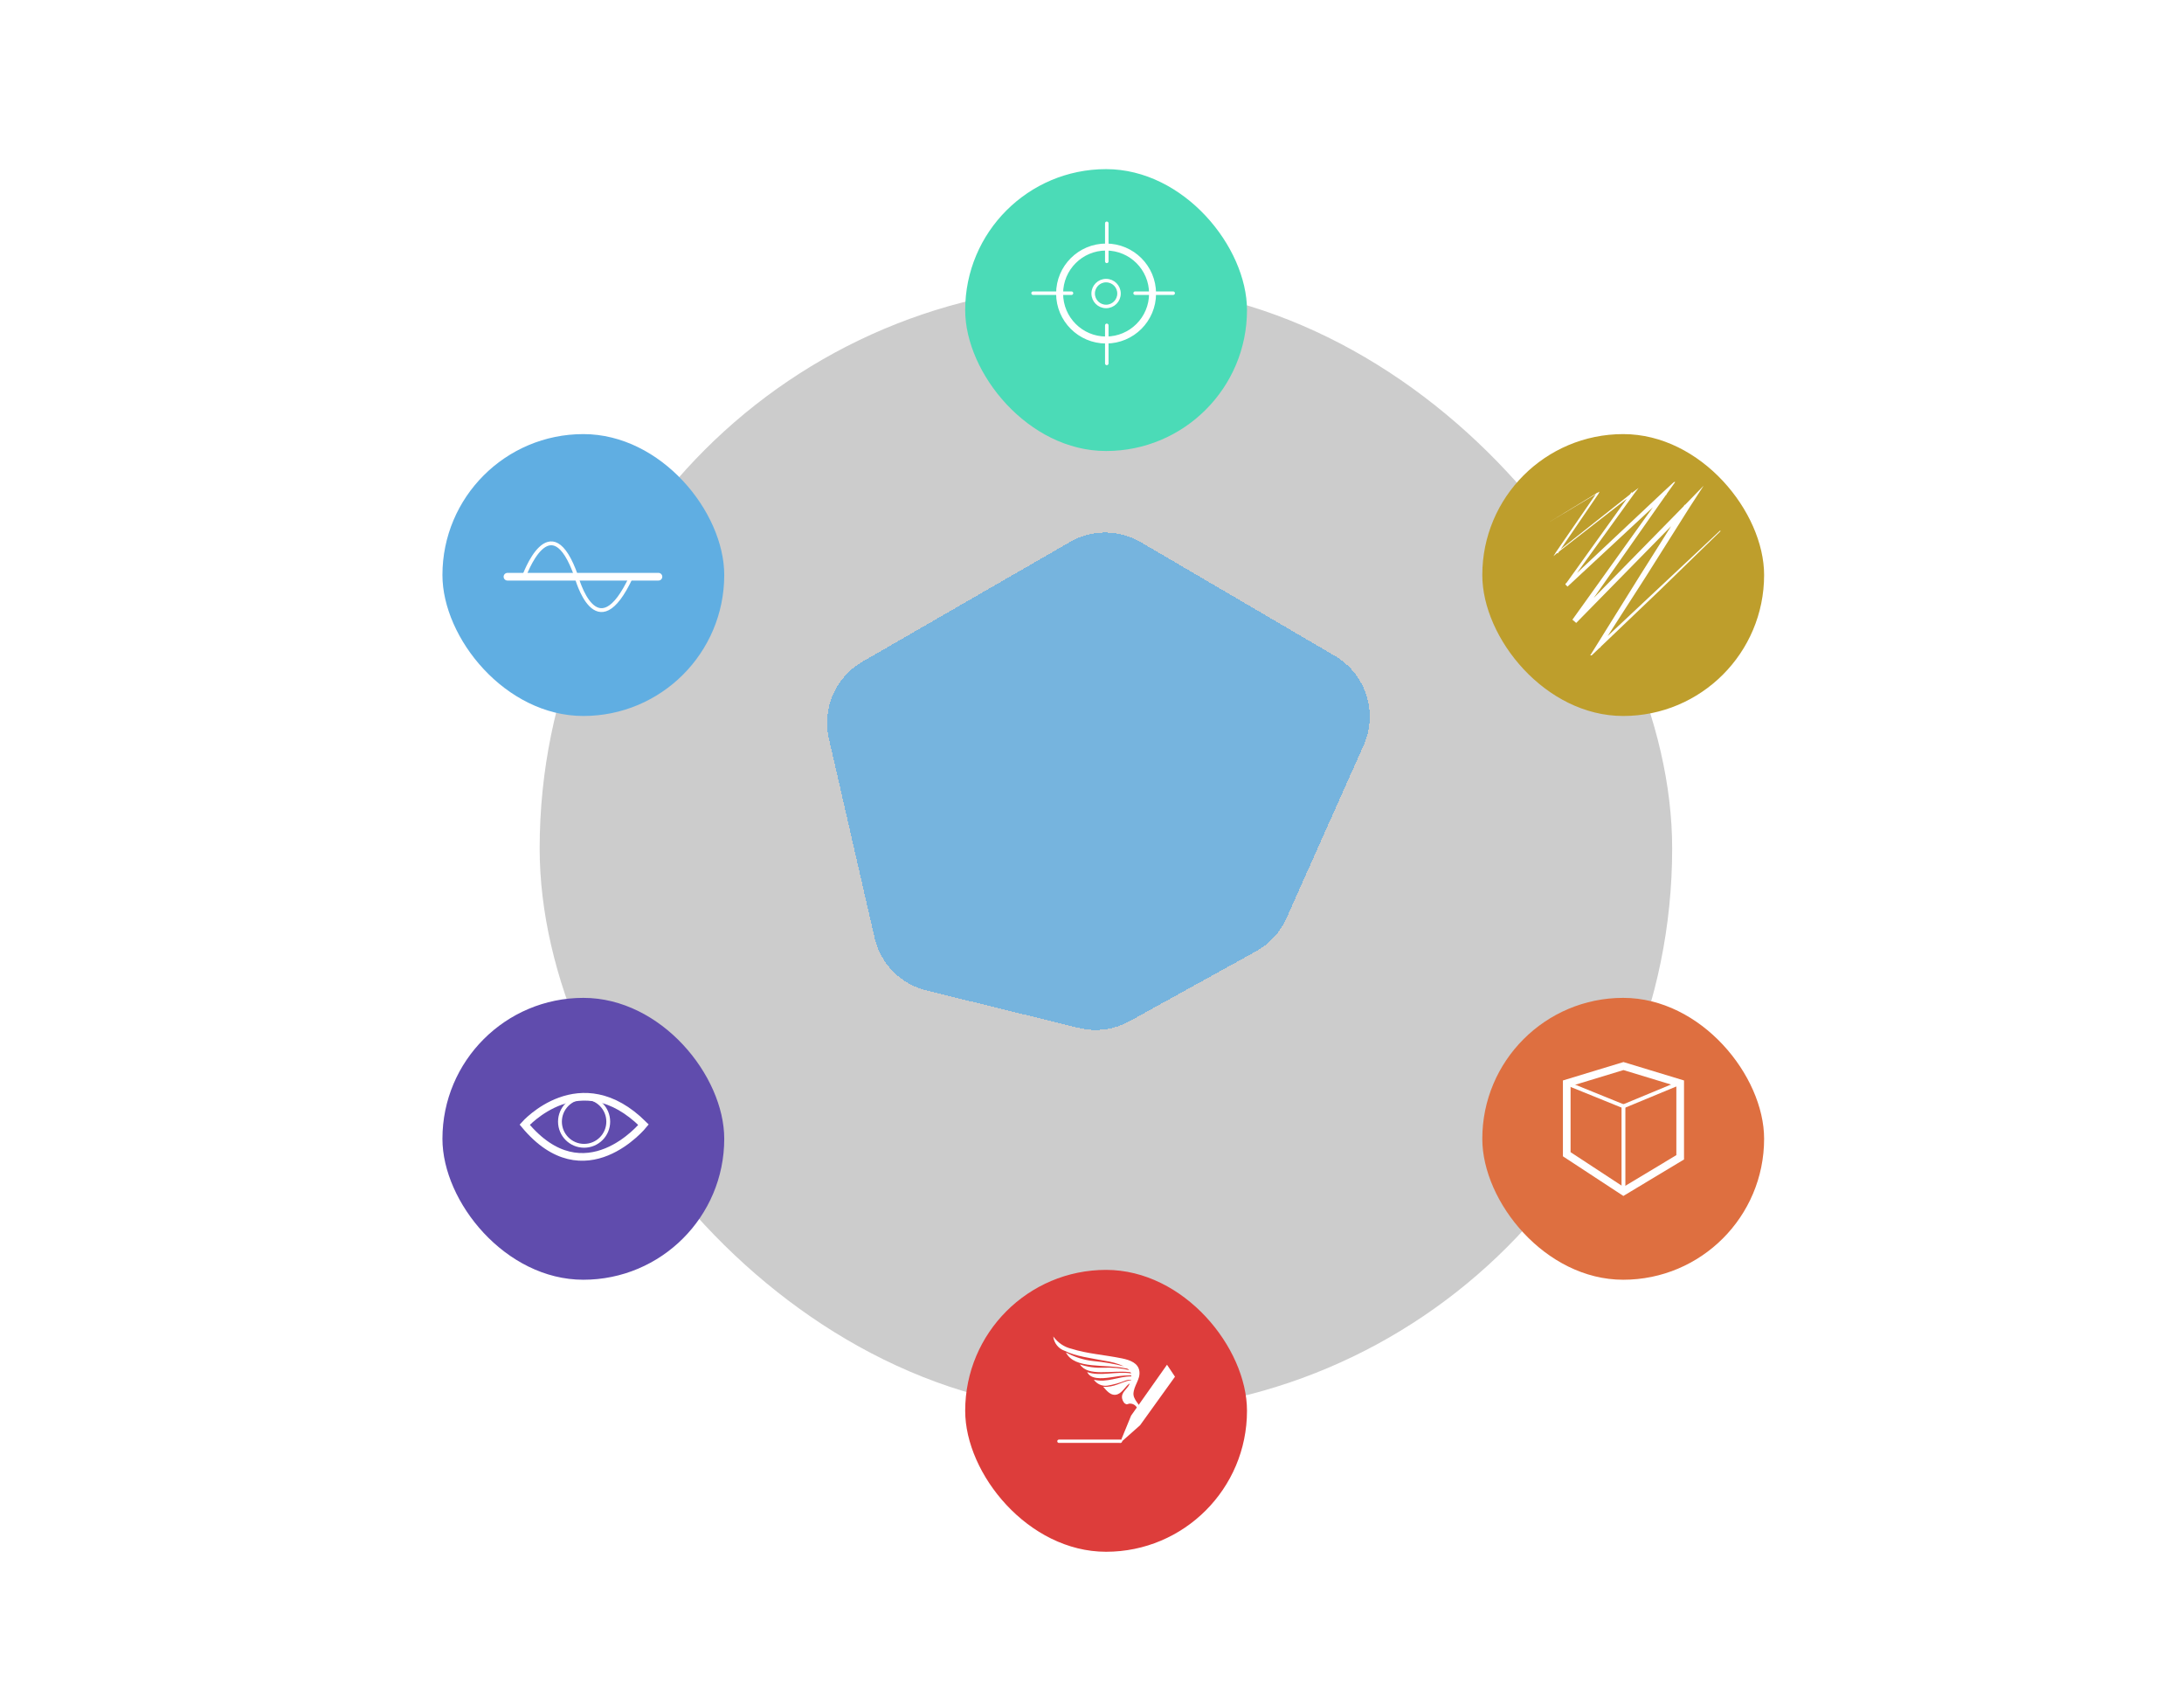
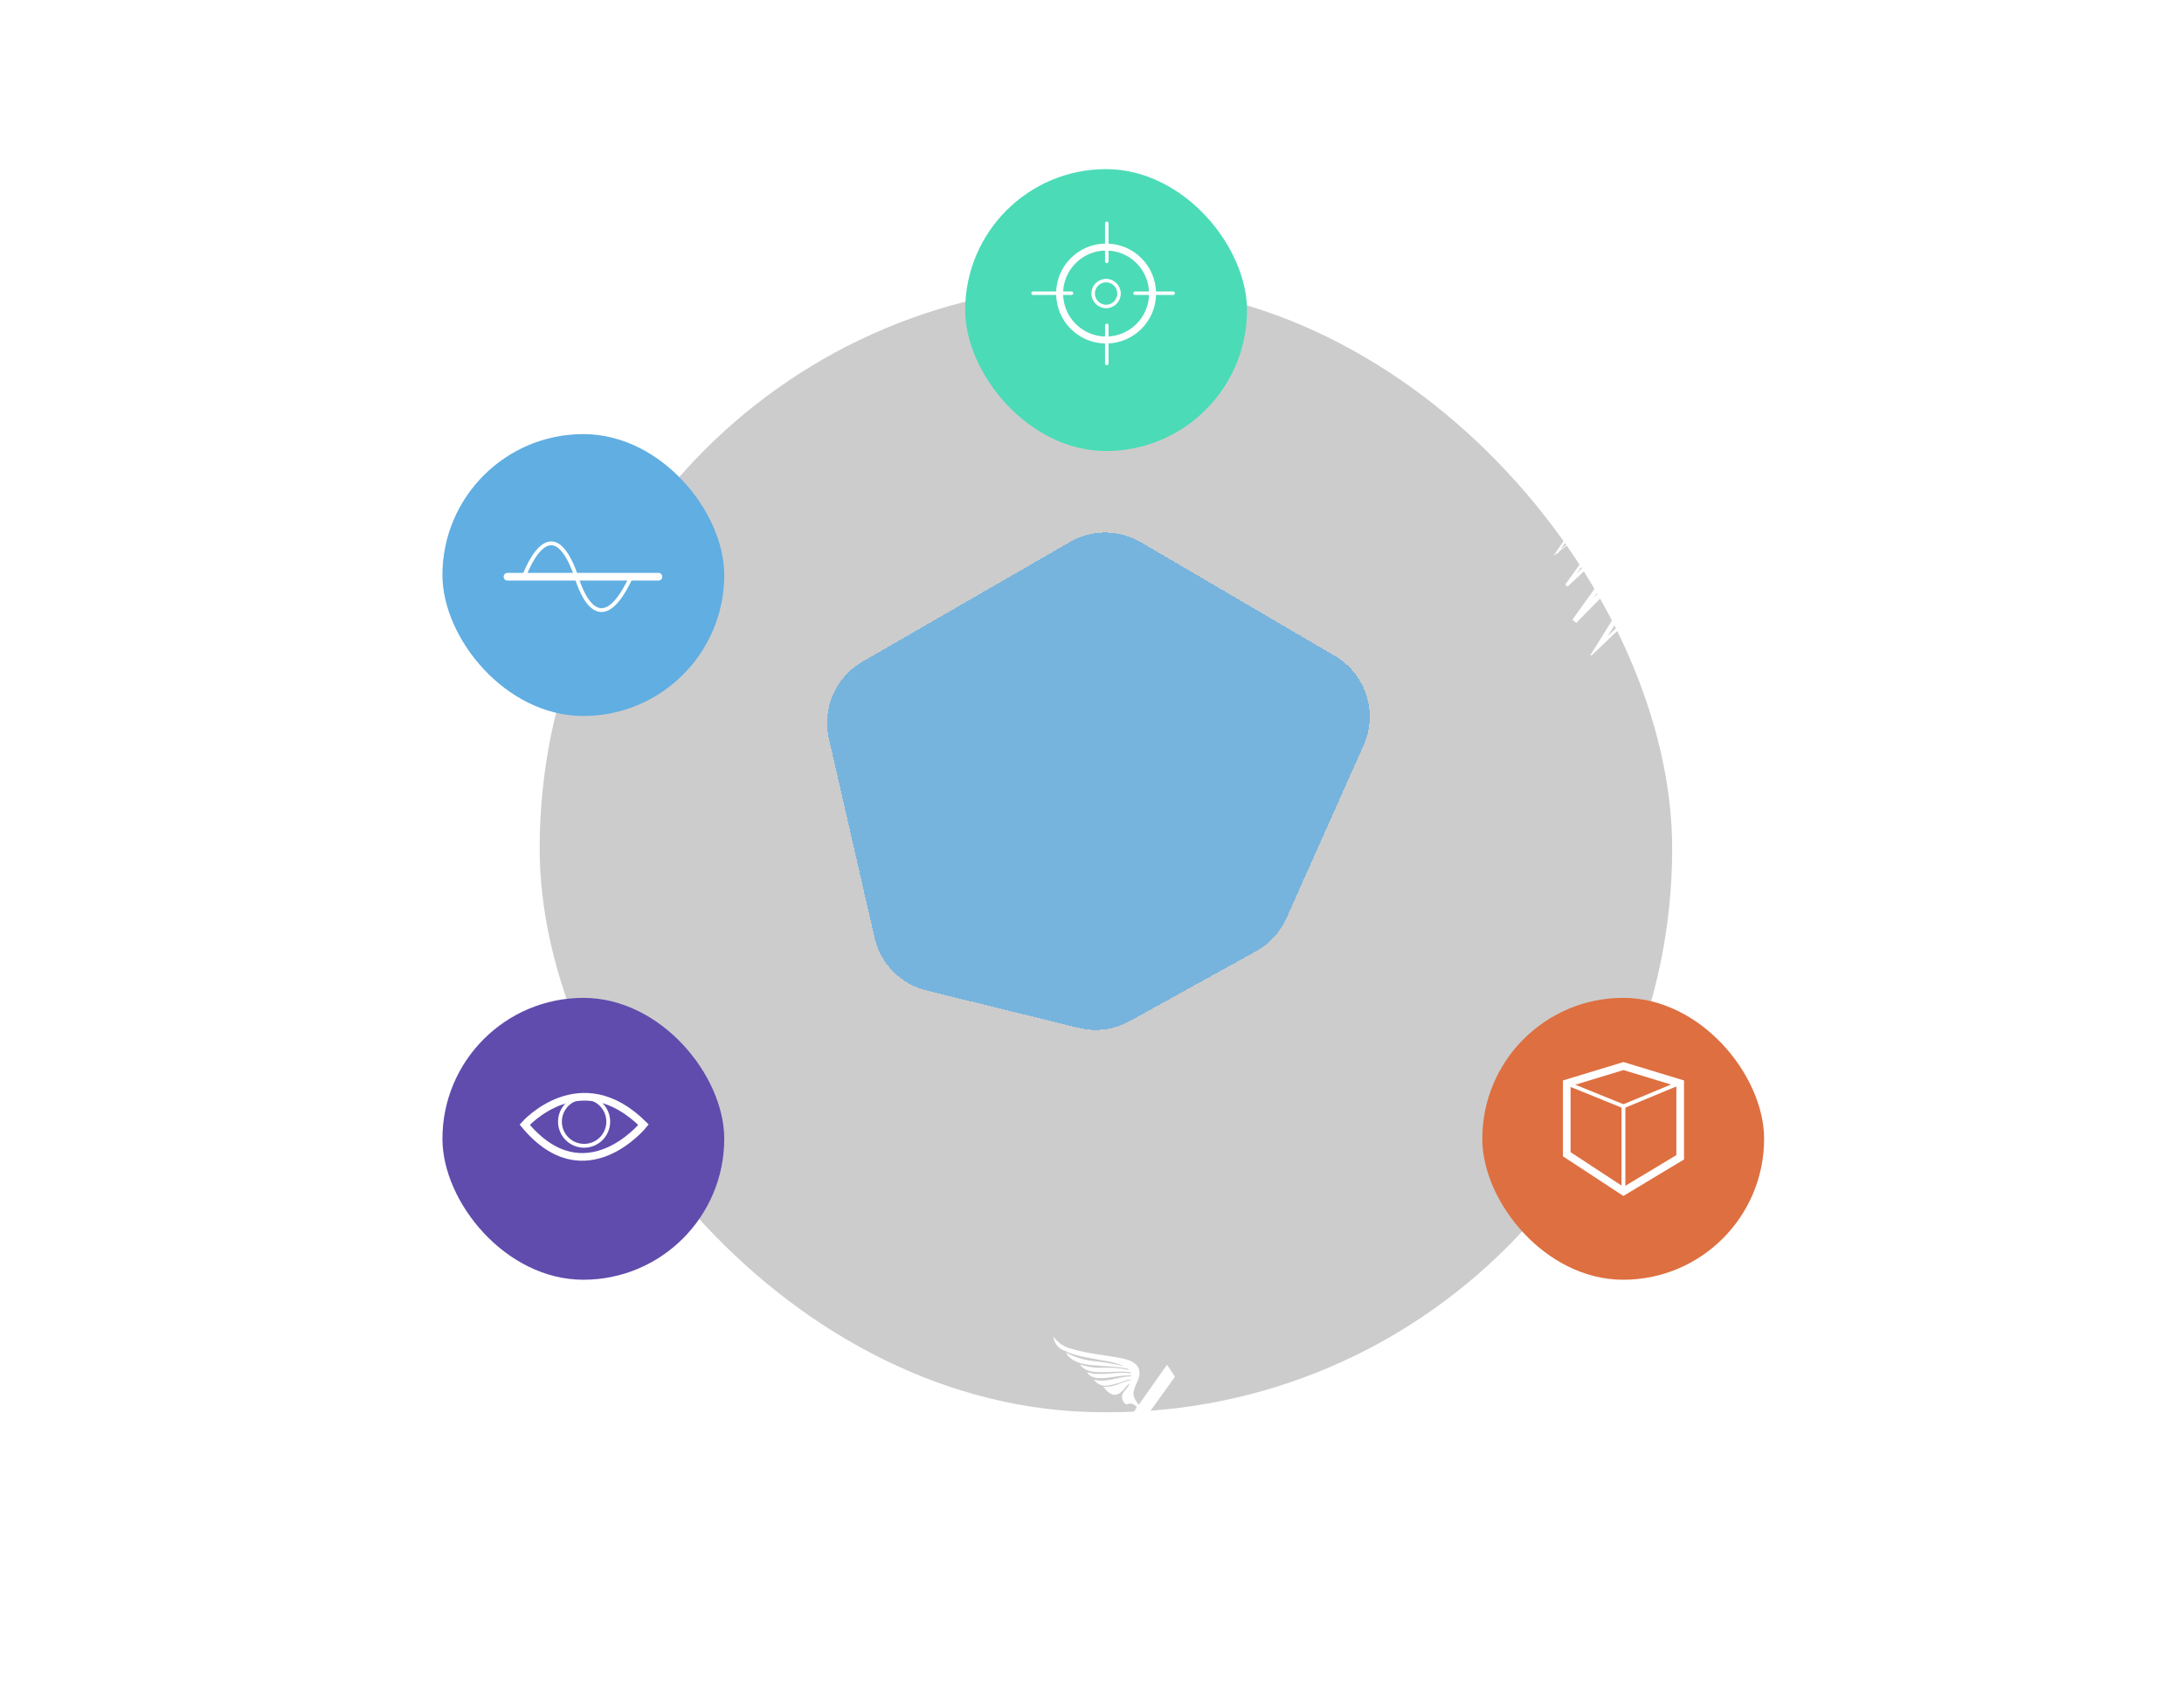
<svg xmlns="http://www.w3.org/2000/svg" width="1550" height="1199" viewBox="0 0 1550 1199" fill="none">
-   <line x1="785.5" y1="310" x2="785.5" y2="891" stroke="white" stroke-opacity="0.5" />
  <line x1="493.254" y1="425.57" x2="1075.25" y2="769.57" stroke="white" stroke-opacity="0.5" />
  <line x1="1085.25" y1="425.433" x2="482.249" y2="772.433" stroke="white" stroke-opacity="0.5" />
  <path d="M759.75 537.921C775.065 529.079 793.935 529.079 809.25 537.921L823.722 546.277C839.037 555.119 848.471 571.46 848.471 589.145V605.855C848.471 623.54 839.037 639.881 823.721 648.723L809.25 657.079C793.935 665.921 775.065 665.921 759.75 657.079L745.278 648.723C729.963 639.881 720.528 623.54 720.528 605.855V589.145C720.528 571.46 729.963 555.119 745.278 546.277L759.75 537.921Z" stroke="white" stroke-opacity="0.5" />
  <path d="M759.75 486.133C775.065 477.291 793.935 477.291 809.25 486.133L868.571 520.383C883.887 529.225 893.321 545.566 893.321 563.251V631.749C893.321 649.434 883.887 665.775 868.571 674.617L809.25 708.867C793.935 717.709 775.065 717.709 759.75 708.866L700.429 674.617C685.113 665.775 675.679 649.434 675.679 631.749V563.251C675.679 545.566 685.113 529.225 700.429 520.383L759.75 486.133Z" stroke="white" stroke-opacity="0.5" />
-   <path d="M759.75 439.894C775.065 431.052 793.935 431.052 809.25 439.894L908.616 497.263C923.931 506.105 933.366 522.447 933.366 540.131V654.869C933.366 672.553 923.931 688.895 908.616 697.737L809.25 755.106C793.935 763.948 775.065 763.948 759.75 755.106L660.384 697.737C645.069 688.895 635.634 672.553 635.634 654.869V540.131C635.634 522.447 645.069 506.105 660.384 497.263L759.75 439.894Z" stroke="white" stroke-opacity="0.5" />
  <path d="M759.75 390.88C775.065 382.038 793.935 382.038 809.25 390.88L951.063 472.756C966.378 481.598 975.813 497.94 975.813 515.624V679.376C975.813 697.06 966.378 713.402 951.063 722.244L809.25 804.12C793.935 812.962 775.065 812.962 759.75 804.12L617.937 722.244C602.622 713.402 593.187 697.06 593.187 679.376V515.624C593.187 497.94 602.622 481.598 617.937 472.756L759.75 390.88Z" stroke="white" stroke-opacity="0.5" />
  <path d="M759.75 341.867C775.065 333.024 793.935 333.024 809.25 341.867L993.51 448.249C1008.83 457.092 1018.26 473.433 1018.26 491.118V703.882C1018.26 721.567 1008.83 737.908 993.51 746.751L809.25 853.133C793.935 861.976 775.065 861.976 759.75 853.133L575.49 746.751C560.175 737.908 550.74 721.567 550.74 703.882V491.118C550.74 473.433 560.175 457.092 575.49 448.249L759.75 341.867Z" stroke="white" stroke-opacity="0.5" />
  <g filter="url(#filter0_i_419_298)">
    <rect x="383" y="198" width="803.747" height="800" rx="400" fill="black" fill-opacity="0.2" />
  </g>
  <g filter="url(#filter1_d_419_298)">
    <path d="M612.021 465.517L759.411 380.518C774.975 371.542 794.159 371.607 809.662 380.689L947.361 461.349C969.355 474.232 978.137 501.598 967.747 524.873L912.998 647.523C908.57 657.443 901.032 665.65 891.524 670.904L801.712 720.536C790.701 726.621 777.801 728.331 765.585 725.326L657.483 698.734C639.146 694.223 624.914 679.767 620.692 661.361L588.265 520.01C583.353 498.6 592.991 476.491 612.021 465.517Z" fill="#60AEE2" fill-opacity="0.8" shape-rendering="crispEdges" />
  </g>
  <g filter="url(#filter2_d_419_298)">
    <rect x="314" y="298" width="200" height="200" rx="100" fill="#60AEE2" />
  </g>
  <g filter="url(#filter3_d_419_298)">
    <rect x="685" y="110" width="200" height="200" rx="100" fill="#4BDBB7" />
  </g>
  <g filter="url(#filter4_d_419_298)">
-     <rect x="685" y="891" width="200" height="200" rx="100" fill="#DD3D3B" />
-   </g>
+     </g>
  <g filter="url(#filter5_d_419_298)">
-     <rect x="1052" y="298" width="200" height="200" rx="100" fill="#BE9E2C" />
-   </g>
+     </g>
  <g filter="url(#filter6_d_419_298)">
    <rect x="314" y="698" width="200" height="200" rx="100" fill="#604CAD" />
  </g>
  <g filter="url(#filter7_d_419_298)">
    <rect x="1052" y="698" width="200" height="200" rx="100" fill="#DE6F40" />
  </g>
  <g filter="url(#filter8_d_419_298)">
    <path d="M371.84 399.192C371.84 399.192 390.608 345.88 409.104 399.192C409.104 399.192 423.248 452.504 448 399.192" stroke="white" stroke-width="2.72" stroke-miterlimit="10" stroke-linecap="round" />
    <path d="M360.144 399.192H467.312" stroke="white" stroke-width="5.44" stroke-miterlimit="10" stroke-linecap="round" />
  </g>
  <path d="M785 241.248C803.216 241.248 817.984 226.481 817.984 208.264C817.984 190.047 803.216 175.28 785 175.28C766.783 175.28 752.016 190.047 752.016 208.264C752.016 226.481 766.783 241.248 785 241.248Z" stroke="white" stroke-width="4.96" stroke-miterlimit="10" />
  <path d="M785 217.44C790.068 217.44 794.176 213.332 794.176 208.264C794.176 203.196 790.068 199.088 785 199.088C779.932 199.088 775.824 203.196 775.824 208.264C775.824 213.332 779.932 217.44 785 217.44Z" stroke="white" stroke-width="2.48" stroke-miterlimit="10" />
  <path d="M805.584 208.016H832.616" stroke="white" stroke-width="2.48" stroke-miterlimit="10" stroke-linecap="round" />
  <path d="M733.168 208.016H760.448" stroke="white" stroke-width="2.48" stroke-miterlimit="10" stroke-linecap="round" />
  <path d="M785.496 230.832V257.864" stroke="white" stroke-width="2.48" stroke-miterlimit="10" stroke-linecap="round" />
  <path d="M785.496 158.416V185.448" stroke="white" stroke-width="2.48" stroke-miterlimit="10" stroke-linecap="round" />
  <path d="M372.384 798C372.384 798 411.824 753.392 456.704 798C456.704 798 415.088 849.408 372.384 798Z" stroke="white" stroke-width="5.44" stroke-miterlimit="10" />
  <path d="M414.544 812.96C424.008 812.96 431.68 805.288 431.68 795.824C431.68 786.36 424.008 778.688 414.544 778.688C405.08 778.688 397.408 786.36 397.408 795.824C397.408 805.288 405.08 812.96 414.544 812.96Z" stroke="white" stroke-width="2.72" stroke-miterlimit="10" />
  <path d="M1111.93 768.624V818.944L1152.18 845.328L1192.44 821.12V768.624L1152.18 756.384L1111.93 768.624Z" stroke="white" stroke-width="5.44" stroke-miterlimit="10" />
  <path d="M1111.93 768.624L1152.18 784.944V844.24" stroke="white" stroke-width="2.72" stroke-miterlimit="10" />
  <path d="M1152.18 784.944L1193.53 767.808" stroke="white" stroke-width="2.72" stroke-miterlimit="10" />
  <path d="M828.232 968.3L802.744 1004.41L794.72 1024L809.116 1011.25L833.896 976.796" fill="white" />
-   <path d="M795.192 1022.58H751.532" stroke="white" stroke-width="2.36" stroke-miterlimit="10" stroke-linecap="round" />
  <path d="M805.104 991.9C806.756 995.912 811.24 998.272 810.06 1005.12C808.172 1001.34 806.992 995.44 801.328 995.912C800.62 996.148 800.148 996.384 799.44 996.384C798.732 996.148 798.024 995.676 797.552 994.968C796.372 993.316 795.9 991.192 796.608 989.304C797.788 986.236 800.62 984.82 801.8 981.516C798.732 983.404 796.844 987.888 793.068 989.304C788.348 990.956 785.044 986.236 782.92 983.876C790.708 984.584 795.664 980.572 801.8 979.392C802.036 979.392 802.98 979.392 802.744 978.92C801.328 978.92 799.676 979.156 798.496 979.628C794.484 981.28 790 982.46 785.752 983.168C782.212 983.64 778.436 981.988 776.312 978.92C785.752 981.28 793.54 976.56 802.98 976.56C802.98 975.616 802.036 975.852 801.564 975.852C797.08 975.852 792.596 976.56 788.112 977.268C781.74 978.212 773.952 978.684 771.592 973.492C780.56 976.796 792.36 972.784 802.744 974.436C802.744 973.492 801.564 973.492 801.092 973.492C788.82 972.076 772.3 977.032 766.4 968.064C771.828 969.952 777.728 970.66 783.392 970.424C789.292 970.188 795.428 970.66 801.328 972.076C800.856 971.368 799.912 970.896 798.968 970.896C784.572 967.592 762.624 971.84 756.488 959.568C762.624 962.872 769.232 964.996 776.076 965.704C783.392 966.412 790.708 967.592 797.788 969.48C793.304 967.356 788.584 966.176 783.864 965.468C774.188 963.58 763.568 962.4 755.544 958.388C751.296 956.972 747.992 952.96 747.52 948.24C750.824 952.724 755.308 955.792 760.5 956.972C771.592 960.512 783.628 961.22 796.372 963.816C802.036 964.996 807.936 967.12 808.644 973.02C809.352 978.92 804.632 982.932 804.396 989.068C804.396 989.776 804.632 990.956 805.104 991.9Z" fill="white" />
  <g clip-path="url(#clip0_419_298)">
    <path d="M1098.25 371.176L1133.65 349.627L1135.19 348.857L1134.42 350.397L1105.56 392.725L1104.79 391.956L1158.28 349.627L1162.89 346.164L1159.43 350.781L1112.48 415.814L1110.95 414.275L1180.98 348.473L1190.6 339.622L1182.9 350.397L1118.64 441.981L1115.95 439.672L1196.37 357.708L1209.07 344.625L1199.07 360.017L1183.29 385.029L1167.51 410.042L1135.57 459.682L1133.65 458.143L1177.13 417.353L1220.62 376.564H1221V376.948L1178.29 418.508L1135.19 459.682L1127.11 467.378L1132.88 458.143L1164.05 408.118L1179.83 383.105L1195.6 358.093L1198.68 360.402L1118.64 441.981L1115.95 439.672L1180.98 348.857L1182.9 350.781L1112.48 416.199L1110.95 414.66L1157.89 349.242L1159.05 350.397L1105.17 392.341L1102.48 394.65L1104.4 391.571L1133.26 349.627L1133.65 350.012L1098.25 371.176Z" fill="white" />
  </g>
  <path d="M687.547 57.617H678.43V53.938H687.547C689.312 53.938 690.742 53.656 691.836 53.094C692.93 52.531 693.727 51.75 694.227 50.75C694.742 49.75 695 48.609 695 47.328C695 46.156 694.742 45.055 694.227 44.023C693.727 42.992 692.93 42.164 691.836 41.539C690.742 40.898 689.312 40.578 687.547 40.578H679.484V71H674.961V36.875H687.547C690.125 36.875 692.305 37.32 694.086 38.211C695.867 39.102 697.219 40.336 698.141 41.914C699.062 43.477 699.523 45.266 699.523 47.281C699.523 49.469 699.062 51.336 698.141 52.883C697.219 54.43 695.867 55.609 694.086 56.422C692.305 57.219 690.125 57.617 687.547 57.617ZM705.242 36.875H716.539C719.102 36.875 721.266 37.266 723.031 38.047C724.812 38.828 726.164 39.984 727.086 41.516C728.023 43.031 728.492 44.898 728.492 47.117C728.492 48.68 728.172 50.109 727.531 51.406C726.906 52.688 726 53.781 724.812 54.688C723.641 55.578 722.234 56.242 720.594 56.68L719.328 57.172H708.711L708.664 53.492H716.68C718.305 53.492 719.656 53.211 720.734 52.648C721.812 52.07 722.625 51.297 723.172 50.328C723.719 49.359 723.992 48.289 723.992 47.117C723.992 45.805 723.734 44.656 723.219 43.672C722.703 42.688 721.891 41.93 720.781 41.398C719.688 40.852 718.273 40.578 716.539 40.578H709.766V71H705.242V36.875ZM725.188 71L716.891 55.531L721.602 55.508L730.016 70.719V71H725.188ZM756.5 67.32V71H738.43V67.32H756.5ZM739.344 36.875V71H734.82V36.875H739.344ZM754.109 51.547V55.227H738.43V51.547H754.109ZM756.266 36.875V40.578H738.43V36.875H756.266ZM782.703 60.148H787.203C786.969 62.305 786.352 64.234 785.352 65.938C784.352 67.641 782.938 68.992 781.109 69.992C779.281 70.977 777 71.469 774.266 71.469C772.266 71.469 770.445 71.094 768.805 70.344C767.18 69.594 765.781 68.531 764.609 67.156C763.438 65.766 762.531 64.102 761.891 62.164C761.266 60.211 760.953 58.039 760.953 55.648V52.25C760.953 49.859 761.266 47.695 761.891 45.758C762.531 43.805 763.445 42.133 764.633 40.742C765.836 39.352 767.281 38.281 768.969 37.531C770.656 36.781 772.555 36.406 774.664 36.406C777.242 36.406 779.422 36.891 781.203 37.859C782.984 38.828 784.367 40.172 785.352 41.891C786.352 43.594 786.969 45.57 787.203 47.82H782.703C782.484 46.227 782.078 44.859 781.484 43.719C780.891 42.562 780.047 41.672 778.953 41.047C777.859 40.422 776.43 40.109 774.664 40.109C773.148 40.109 771.812 40.398 770.656 40.977C769.516 41.555 768.555 42.375 767.773 43.438C767.008 44.5 766.43 45.773 766.039 47.258C765.648 48.742 765.453 50.391 765.453 52.203V55.648C765.453 57.32 765.625 58.891 765.969 60.359C766.328 61.828 766.867 63.117 767.586 64.227C768.305 65.336 769.219 66.211 770.328 66.852C771.438 67.477 772.75 67.789 774.266 67.789C776.188 67.789 777.719 67.484 778.859 66.875C780 66.266 780.859 65.391 781.438 64.25C782.031 63.109 782.453 61.742 782.703 60.148ZM798.219 36.875V71H793.695V36.875H798.219ZM824.633 62.375C824.633 61.578 824.508 60.875 824.258 60.266C824.023 59.641 823.602 59.078 822.992 58.578C822.398 58.078 821.57 57.602 820.508 57.148C819.461 56.695 818.133 56.234 816.523 55.766C814.836 55.266 813.312 54.711 811.953 54.102C810.594 53.477 809.43 52.766 808.461 51.969C807.492 51.172 806.75 50.258 806.234 49.227C805.719 48.195 805.461 47.016 805.461 45.688C805.461 44.359 805.734 43.133 806.281 42.008C806.828 40.883 807.609 39.906 808.625 39.078C809.656 38.234 810.883 37.578 812.305 37.109C813.727 36.641 815.312 36.406 817.062 36.406C819.625 36.406 821.797 36.898 823.578 37.883C825.375 38.852 826.742 40.125 827.68 41.703C828.617 43.266 829.086 44.938 829.086 46.719H824.586C824.586 45.438 824.312 44.305 823.766 43.32C823.219 42.32 822.391 41.539 821.281 40.977C820.172 40.398 818.766 40.109 817.062 40.109C815.453 40.109 814.125 40.352 813.078 40.836C812.031 41.32 811.25 41.977 810.734 42.805C810.234 43.633 809.984 44.578 809.984 45.641C809.984 46.359 810.133 47.016 810.43 47.609C810.742 48.188 811.219 48.727 811.859 49.227C812.516 49.727 813.344 50.188 814.344 50.609C815.359 51.031 816.57 51.438 817.977 51.828C819.914 52.375 821.586 52.984 822.992 53.656C824.398 54.328 825.555 55.086 826.461 55.93C827.383 56.758 828.062 57.703 828.5 58.766C828.953 59.812 829.18 61 829.18 62.328C829.18 63.719 828.898 64.977 828.336 66.102C827.773 67.227 826.969 68.188 825.922 68.984C824.875 69.781 823.617 70.398 822.148 70.836C820.695 71.258 819.07 71.469 817.273 71.469C815.695 71.469 814.141 71.25 812.609 70.812C811.094 70.375 809.711 69.719 808.461 68.844C807.227 67.969 806.234 66.891 805.484 65.609C804.75 64.312 804.383 62.812 804.383 61.109H808.883C808.883 62.281 809.109 63.289 809.562 64.133C810.016 64.961 810.633 65.648 811.414 66.195C812.211 66.742 813.109 67.148 814.109 67.414C815.125 67.664 816.18 67.789 817.273 67.789C818.852 67.789 820.188 67.57 821.281 67.133C822.375 66.695 823.203 66.07 823.766 65.258C824.344 64.445 824.633 63.484 824.633 62.375ZM839.797 36.875V71H835.273V36.875H839.797ZM874.297 52.859V55.016C874.297 57.578 873.977 59.875 873.336 61.906C872.695 63.938 871.773 65.664 870.57 67.086C869.367 68.508 867.922 69.594 866.234 70.344C864.562 71.094 862.688 71.469 860.609 71.469C858.594 71.469 856.742 71.094 855.055 70.344C853.383 69.594 851.93 68.508 850.695 67.086C849.477 65.664 848.531 63.938 847.859 61.906C847.188 59.875 846.852 57.578 846.852 55.016V52.859C846.852 50.297 847.18 48.008 847.836 45.992C848.508 43.961 849.453 42.234 850.672 40.812C851.891 39.375 853.336 38.281 855.008 37.531C856.695 36.781 858.547 36.406 860.562 36.406C862.641 36.406 864.516 36.781 866.188 37.531C867.875 38.281 869.32 39.375 870.523 40.812C871.742 42.234 872.672 43.961 873.312 45.992C873.969 48.008 874.297 50.297 874.297 52.859ZM869.82 55.016V52.812C869.82 50.781 869.609 48.984 869.188 47.422C868.781 45.859 868.18 44.547 867.383 43.484C866.586 42.422 865.609 41.617 864.453 41.07C863.312 40.523 862.016 40.25 860.562 40.25C859.156 40.25 857.883 40.523 856.742 41.07C855.617 41.617 854.648 42.422 853.836 43.484C853.039 44.547 852.422 45.859 851.984 47.422C851.547 48.984 851.328 50.781 851.328 52.812V55.016C851.328 57.062 851.547 58.875 851.984 60.453C852.422 62.016 853.047 63.336 853.859 64.414C854.688 65.477 855.664 66.281 856.789 66.828C857.93 67.375 859.203 67.648 860.609 67.648C862.078 67.648 863.383 67.375 864.523 66.828C865.664 66.281 866.625 65.477 867.406 64.414C868.203 63.336 868.805 62.016 869.211 60.453C869.617 58.875 869.82 57.062 869.82 55.016ZM907.32 36.875V71H902.773L885.594 44.68V71H881.07V36.875H885.594L902.844 63.266V36.875H907.32Z" fill="white" />
  <path d="M734.227 1148.38C734.227 1147.58 734.102 1146.88 733.852 1146.27C733.617 1145.64 733.195 1145.08 732.586 1144.58C731.992 1144.08 731.164 1143.6 730.102 1143.15C729.055 1142.7 727.727 1142.23 726.117 1141.77C724.43 1141.27 722.906 1140.71 721.547 1140.1C720.188 1139.48 719.023 1138.77 718.055 1137.97C717.086 1137.17 716.344 1136.26 715.828 1135.23C715.312 1134.2 715.055 1133.02 715.055 1131.69C715.055 1130.36 715.328 1129.13 715.875 1128.01C716.422 1126.88 717.203 1125.91 718.219 1125.08C719.25 1124.23 720.477 1123.58 721.898 1123.11C723.32 1122.64 724.906 1122.41 726.656 1122.41C729.219 1122.41 731.391 1122.9 733.172 1123.88C734.969 1124.85 736.336 1126.12 737.273 1127.7C738.211 1129.27 738.68 1130.94 738.68 1132.72H734.18C734.18 1131.44 733.906 1130.3 733.359 1129.32C732.812 1128.32 731.984 1127.54 730.875 1126.98C729.766 1126.4 728.359 1126.11 726.656 1126.11C725.047 1126.11 723.719 1126.35 722.672 1126.84C721.625 1127.32 720.844 1127.98 720.328 1128.8C719.828 1129.63 719.578 1130.58 719.578 1131.64C719.578 1132.36 719.727 1133.02 720.023 1133.61C720.336 1134.19 720.812 1134.73 721.453 1135.23C722.109 1135.73 722.938 1136.19 723.938 1136.61C724.953 1137.03 726.164 1137.44 727.57 1137.83C729.508 1138.38 731.18 1138.98 732.586 1139.66C733.992 1140.33 735.148 1141.09 736.055 1141.93C736.977 1142.76 737.656 1143.7 738.094 1144.77C738.547 1145.81 738.773 1147 738.773 1148.33C738.773 1149.72 738.492 1150.98 737.93 1152.1C737.367 1153.23 736.562 1154.19 735.516 1154.98C734.469 1155.78 733.211 1156.4 731.742 1156.84C730.289 1157.26 728.664 1157.47 726.867 1157.47C725.289 1157.47 723.734 1157.25 722.203 1156.81C720.688 1156.38 719.305 1155.72 718.055 1154.84C716.82 1153.97 715.828 1152.89 715.078 1151.61C714.344 1150.31 713.977 1148.81 713.977 1147.11H718.477C718.477 1148.28 718.703 1149.29 719.156 1150.13C719.609 1150.96 720.227 1151.65 721.008 1152.2C721.805 1152.74 722.703 1153.15 723.703 1153.41C724.719 1153.66 725.773 1153.79 726.867 1153.79C728.445 1153.79 729.781 1153.57 730.875 1153.13C731.969 1152.7 732.797 1152.07 733.359 1151.26C733.938 1150.45 734.227 1149.48 734.227 1148.38ZM757.125 1143.62H748.008V1139.94H757.125C758.891 1139.94 760.32 1139.66 761.414 1139.09C762.508 1138.53 763.305 1137.75 763.805 1136.75C764.32 1135.75 764.578 1134.61 764.578 1133.33C764.578 1132.16 764.32 1131.05 763.805 1130.02C763.305 1128.99 762.508 1128.16 761.414 1127.54C760.32 1126.9 758.891 1126.58 757.125 1126.58H749.062V1157H744.539V1122.88H757.125C759.703 1122.88 761.883 1123.32 763.664 1124.21C765.445 1125.1 766.797 1126.34 767.719 1127.91C768.641 1129.48 769.102 1131.27 769.102 1133.28C769.102 1135.47 768.641 1137.34 767.719 1138.88C766.797 1140.43 765.445 1141.61 763.664 1142.42C761.883 1143.22 759.703 1143.62 757.125 1143.62ZM796.5 1153.32V1157H778.43V1153.32H796.5ZM779.344 1122.88V1157H774.82V1122.88H779.344ZM794.109 1137.55V1141.23H778.43V1137.55H794.109ZM796.266 1122.88V1126.58H778.43V1122.88H796.266ZM823.781 1153.32V1157H805.711V1153.32H823.781ZM806.625 1122.88V1157H802.102V1122.88H806.625ZM821.391 1137.55V1141.23H805.711V1137.55H821.391ZM823.547 1122.88V1126.58H805.711V1122.88H823.547ZM838.617 1157H831.492L831.539 1153.32H838.617C841.055 1153.32 843.086 1152.81 844.711 1151.8C846.336 1150.77 847.555 1149.33 848.367 1147.48C849.195 1145.62 849.609 1143.45 849.609 1140.97V1138.88C849.609 1136.93 849.375 1135.2 848.906 1133.68C848.438 1132.15 847.75 1130.86 846.844 1129.81C845.938 1128.75 844.828 1127.95 843.516 1127.4C842.219 1126.85 840.727 1126.58 839.039 1126.58H831.352V1122.88H839.039C841.273 1122.88 843.312 1123.25 845.156 1124C847 1124.73 848.586 1125.8 849.914 1127.21C851.258 1128.6 852.289 1130.29 853.008 1132.27C853.727 1134.24 854.086 1136.46 854.086 1138.93V1140.97C854.086 1143.44 853.727 1145.66 853.008 1147.65C852.289 1149.62 851.25 1151.3 849.891 1152.69C848.547 1154.08 846.922 1155.15 845.016 1155.9C843.125 1156.63 840.992 1157 838.617 1157ZM833.906 1122.88V1157H829.383V1122.88H833.906Z" fill="white" />
  <path d="M16.547 800.617H7.43V796.938H16.547C18.312 796.938 19.742 796.656 20.836 796.094C21.93 795.531 22.727 794.75 23.227 793.75C23.742 792.75 24 791.609 24 790.328C24 789.156 23.742 788.055 23.227 787.023C22.727 785.992 21.93 785.164 20.836 784.539C19.742 783.898 18.312 783.578 16.547 783.578H8.484V814H3.961V779.875H16.547C19.125 779.875 21.305 780.32 23.086 781.211C24.867 782.102 26.219 783.336 27.141 784.914C28.062 786.477 28.523 788.266 28.523 790.281C28.523 792.469 28.062 794.336 27.141 795.883C26.219 797.43 24.867 798.609 23.086 799.422C21.305 800.219 19.125 800.617 16.547 800.617ZM55.922 810.32V814H37.852V810.32H55.922ZM38.766 779.875V814H34.242V779.875H38.766ZM53.531 794.547V798.227H37.852V794.547H53.531ZM55.688 779.875V783.578H37.852V779.875H55.688ZM61.523 779.875H72.82C75.383 779.875 77.547 780.266 79.312 781.047C81.094 781.828 82.445 782.984 83.367 784.516C84.305 786.031 84.773 787.898 84.773 790.117C84.773 791.68 84.453 793.109 83.812 794.406C83.188 795.688 82.281 796.781 81.094 797.688C79.922 798.578 78.516 799.242 76.875 799.68L75.609 800.172H64.992L64.945 796.492H72.961C74.586 796.492 75.938 796.211 77.016 795.648C78.094 795.07 78.906 794.297 79.453 793.328C80 792.359 80.273 791.289 80.273 790.117C80.273 788.805 80.016 787.656 79.5 786.672C78.984 785.688 78.172 784.93 77.062 784.398C75.969 783.852 74.555 783.578 72.82 783.578H66.047V814H61.523V779.875ZM81.469 814L73.172 798.531L77.883 798.508L86.297 813.719V814H81.469ZM111.703 803.148H116.203C115.969 805.305 115.352 807.234 114.352 808.938C113.352 810.641 111.938 811.992 110.109 812.992C108.281 813.977 106 814.469 103.266 814.469C101.266 814.469 99.445 814.094 97.805 813.344C96.18 812.594 94.781 811.531 93.609 810.156C92.438 808.766 91.531 807.102 90.891 805.164C90.266 803.211 89.953 801.039 89.953 798.648V795.25C89.953 792.859 90.266 790.695 90.891 788.758C91.531 786.805 92.445 785.133 93.633 783.742C94.836 782.352 96.281 781.281 97.969 780.531C99.656 779.781 101.555 779.406 103.664 779.406C106.242 779.406 108.422 779.891 110.203 780.859C111.984 781.828 113.367 783.172 114.352 784.891C115.352 786.594 115.969 788.57 116.203 790.82H111.703C111.484 789.227 111.078 787.859 110.484 786.719C109.891 785.562 109.047 784.672 107.953 784.047C106.859 783.422 105.43 783.109 103.664 783.109C102.148 783.109 100.812 783.398 99.656 783.977C98.516 784.555 97.555 785.375 96.773 786.438C96.008 787.5 95.43 788.773 95.039 790.258C94.648 791.742 94.453 793.391 94.453 795.203V798.648C94.453 800.32 94.625 801.891 94.969 803.359C95.328 804.828 95.867 806.117 96.586 807.227C97.305 808.336 98.219 809.211 99.328 809.852C100.438 810.477 101.75 810.789 103.266 810.789C105.188 810.789 106.719 810.484 107.859 809.875C109 809.266 109.859 808.391 110.438 807.25C111.031 806.109 111.453 804.742 111.703 803.148ZM144.047 810.32V814H125.977V810.32H144.047ZM126.891 779.875V814H122.367V779.875H126.891ZM141.656 794.547V798.227H125.977V794.547H141.656ZM143.812 779.875V783.578H125.977V779.875H143.812ZM162.234 800.617H153.117V796.938H162.234C164 796.938 165.43 796.656 166.523 796.094C167.617 795.531 168.414 794.75 168.914 793.75C169.43 792.75 169.688 791.609 169.688 790.328C169.688 789.156 169.43 788.055 168.914 787.023C168.414 785.992 167.617 785.164 166.523 784.539C165.43 783.898 164 783.578 162.234 783.578H154.172V814H149.648V779.875H162.234C164.812 779.875 166.992 780.32 168.773 781.211C170.555 782.102 171.906 783.336 172.828 784.914C173.75 786.477 174.211 788.266 174.211 790.281C174.211 792.469 173.75 794.336 172.828 795.883C171.906 797.43 170.555 798.609 168.773 799.422C166.992 800.219 164.812 800.617 162.234 800.617ZM192.539 779.875V814H188.086V779.875H192.539ZM203.508 779.875V783.578H177.141V779.875H203.508ZM213.422 779.875V814H208.898V779.875H213.422ZM247.922 795.859V798.016C247.922 800.578 247.602 802.875 246.961 804.906C246.32 806.938 245.398 808.664 244.195 810.086C242.992 811.508 241.547 812.594 239.859 813.344C238.188 814.094 236.312 814.469 234.234 814.469C232.219 814.469 230.367 814.094 228.68 813.344C227.008 812.594 225.555 811.508 224.32 810.086C223.102 808.664 222.156 806.938 221.484 804.906C220.812 802.875 220.477 800.578 220.477 798.016V795.859C220.477 793.297 220.805 791.008 221.461 788.992C222.133 786.961 223.078 785.234 224.297 783.812C225.516 782.375 226.961 781.281 228.633 780.531C230.32 779.781 232.172 779.406 234.188 779.406C236.266 779.406 238.141 779.781 239.812 780.531C241.5 781.281 242.945 782.375 244.148 783.812C245.367 785.234 246.297 786.961 246.938 788.992C247.594 791.008 247.922 793.297 247.922 795.859ZM243.445 798.016V795.812C243.445 793.781 243.234 791.984 242.812 790.422C242.406 788.859 241.805 787.547 241.008 786.484C240.211 785.422 239.234 784.617 238.078 784.07C236.938 783.523 235.641 783.25 234.188 783.25C232.781 783.25 231.508 783.523 230.367 784.07C229.242 784.617 228.273 785.422 227.461 786.484C226.664 787.547 226.047 788.859 225.609 790.422C225.172 791.984 224.953 793.781 224.953 795.812V798.016C224.953 800.062 225.172 801.875 225.609 803.453C226.047 805.016 226.672 806.336 227.484 807.414C228.312 808.477 229.289 809.281 230.414 809.828C231.555 810.375 232.828 810.648 234.234 810.648C235.703 810.648 237.008 810.375 238.148 809.828C239.289 809.281 240.25 808.477 241.031 807.414C241.828 806.336 242.43 805.016 242.836 803.453C243.242 801.875 243.445 800.062 243.445 798.016ZM280.945 779.875V814H276.398L259.219 787.68V814H254.695V779.875H259.219L276.469 806.266V779.875H280.945Z" fill="white" />
  <path d="M105.766 379.875V414H101.242V379.875H105.766ZM120.062 395.227V398.93H104.781V395.227H120.062ZM122.383 379.875V383.578H104.781V379.875H122.383ZM132.625 379.875V414H128.102V379.875H132.625ZM167.102 379.875V414H162.555L145.375 387.68V414H140.852V379.875H145.375L162.625 406.266V379.875H167.102ZM196.797 410.32V414H178.727V410.32H196.797ZM179.641 379.875V414H175.117V379.875H179.641ZM194.406 394.547V398.227H178.727V394.547H194.406ZM196.562 379.875V383.578H178.727V379.875H196.562ZM220.586 405.375C220.586 404.578 220.461 403.875 220.211 403.266C219.977 402.641 219.555 402.078 218.945 401.578C218.352 401.078 217.523 400.602 216.461 400.148C215.414 399.695 214.086 399.234 212.477 398.766C210.789 398.266 209.266 397.711 207.906 397.102C206.547 396.477 205.383 395.766 204.414 394.969C203.445 394.172 202.703 393.258 202.188 392.227C201.672 391.195 201.414 390.016 201.414 388.688C201.414 387.359 201.688 386.133 202.234 385.008C202.781 383.883 203.562 382.906 204.578 382.078C205.609 381.234 206.836 380.578 208.258 380.109C209.68 379.641 211.266 379.406 213.016 379.406C215.578 379.406 217.75 379.898 219.531 380.883C221.328 381.852 222.695 383.125 223.633 384.703C224.57 386.266 225.039 387.938 225.039 389.719H220.539C220.539 388.438 220.266 387.305 219.719 386.32C219.172 385.32 218.344 384.539 217.234 383.977C216.125 383.398 214.719 383.109 213.016 383.109C211.406 383.109 210.078 383.352 209.031 383.836C207.984 384.32 207.203 384.977 206.688 385.805C206.188 386.633 205.938 387.578 205.938 388.641C205.938 389.359 206.086 390.016 206.383 390.609C206.695 391.188 207.172 391.727 207.812 392.227C208.469 392.727 209.297 393.188 210.297 393.609C211.312 394.031 212.523 394.438 213.93 394.828C215.867 395.375 217.539 395.984 218.945 396.656C220.352 397.328 221.508 398.086 222.414 398.93C223.336 399.758 224.016 400.703 224.453 401.766C224.906 402.812 225.133 404 225.133 405.328C225.133 406.719 224.852 407.977 224.289 409.102C223.727 410.227 222.922 411.188 221.875 411.984C220.828 412.781 219.57 413.398 218.102 413.836C216.648 414.258 215.023 414.469 213.227 414.469C211.648 414.469 210.094 414.25 208.562 413.812C207.047 413.375 205.664 412.719 204.414 411.844C203.18 410.969 202.188 409.891 201.438 408.609C200.703 407.312 200.336 405.812 200.336 404.109H204.836C204.836 405.281 205.062 406.289 205.516 407.133C205.969 407.961 206.586 408.648 207.367 409.195C208.164 409.742 209.062 410.148 210.062 410.414C211.078 410.664 212.133 410.789 213.227 410.789C214.805 410.789 216.141 410.57 217.234 410.133C218.328 409.695 219.156 409.07 219.719 408.258C220.297 407.445 220.586 406.484 220.586 405.375ZM249.086 405.375C249.086 404.578 248.961 403.875 248.711 403.266C248.477 402.641 248.055 402.078 247.445 401.578C246.852 401.078 246.023 400.602 244.961 400.148C243.914 399.695 242.586 399.234 240.977 398.766C239.289 398.266 237.766 397.711 236.406 397.102C235.047 396.477 233.883 395.766 232.914 394.969C231.945 394.172 231.203 393.258 230.688 392.227C230.172 391.195 229.914 390.016 229.914 388.688C229.914 387.359 230.188 386.133 230.734 385.008C231.281 383.883 232.062 382.906 233.078 382.078C234.109 381.234 235.336 380.578 236.758 380.109C238.18 379.641 239.766 379.406 241.516 379.406C244.078 379.406 246.25 379.898 248.031 380.883C249.828 381.852 251.195 383.125 252.133 384.703C253.07 386.266 253.539 387.938 253.539 389.719H249.039C249.039 388.438 248.766 387.305 248.219 386.32C247.672 385.32 246.844 384.539 245.734 383.977C244.625 383.398 243.219 383.109 241.516 383.109C239.906 383.109 238.578 383.352 237.531 383.836C236.484 384.32 235.703 384.977 235.188 385.805C234.688 386.633 234.438 387.578 234.438 388.641C234.438 389.359 234.586 390.016 234.883 390.609C235.195 391.188 235.672 391.727 236.312 392.227C236.969 392.727 237.797 393.188 238.797 393.609C239.812 394.031 241.023 394.438 242.43 394.828C244.367 395.375 246.039 395.984 247.445 396.656C248.852 397.328 250.008 398.086 250.914 398.93C251.836 399.758 252.516 400.703 252.953 401.766C253.406 402.812 253.633 404 253.633 405.328C253.633 406.719 253.352 407.977 252.789 409.102C252.227 410.227 251.422 411.188 250.375 411.984C249.328 412.781 248.07 413.398 246.602 413.836C245.148 414.258 243.523 414.469 241.727 414.469C240.148 414.469 238.594 414.25 237.062 413.812C235.547 413.375 234.164 412.719 232.914 411.844C231.68 410.969 230.688 409.891 229.938 408.609C229.203 407.312 228.836 405.812 228.836 404.109H233.336C233.336 405.281 233.562 406.289 234.016 407.133C234.469 407.961 235.086 408.648 235.867 409.195C236.664 409.742 237.562 410.148 238.562 410.414C239.578 410.664 240.633 410.789 241.727 410.789C243.305 410.789 244.641 410.57 245.734 410.133C246.828 409.695 247.656 409.07 248.219 408.258C248.797 407.445 249.086 406.484 249.086 405.375ZM281.078 410.32V414H263.008V410.32H281.078ZM263.922 379.875V414H259.398V379.875H263.922ZM278.688 394.547V398.227H263.008V394.547H278.688ZM280.844 379.875V383.578H263.008V379.875H280.844Z" fill="white" />
  <path d="M1307.15 787.375C1307.15 786.578 1307.02 785.875 1306.77 785.266C1306.54 784.641 1306.12 784.078 1305.51 783.578C1304.91 783.078 1304.09 782.602 1303.02 782.148C1301.98 781.695 1300.65 781.234 1299.04 780.766C1297.35 780.266 1295.83 779.711 1294.47 779.102C1293.11 778.477 1291.95 777.766 1290.98 776.969C1290.01 776.172 1289.27 775.258 1288.75 774.227C1288.23 773.195 1287.98 772.016 1287.98 770.688C1287.98 769.359 1288.25 768.133 1288.8 767.008C1289.34 765.883 1290.12 764.906 1291.14 764.078C1292.17 763.234 1293.4 762.578 1294.82 762.109C1296.24 761.641 1297.83 761.406 1299.58 761.406C1302.14 761.406 1304.31 761.898 1306.09 762.883C1307.89 763.852 1309.26 765.125 1310.2 766.703C1311.13 768.266 1311.6 769.938 1311.6 771.719H1307.1C1307.1 770.438 1306.83 769.305 1306.28 768.32C1305.73 767.32 1304.91 766.539 1303.8 765.977C1302.69 765.398 1301.28 765.109 1299.58 765.109C1297.97 765.109 1296.64 765.352 1295.59 765.836C1294.55 766.32 1293.77 766.977 1293.25 767.805C1292.75 768.633 1292.5 769.578 1292.5 770.641C1292.5 771.359 1292.65 772.016 1292.95 772.609C1293.26 773.188 1293.73 773.727 1294.38 774.227C1295.03 774.727 1295.86 775.188 1296.86 775.609C1297.88 776.031 1299.09 776.438 1300.49 776.828C1302.43 777.375 1304.1 777.984 1305.51 778.656C1306.91 779.328 1308.07 780.086 1308.98 780.93C1309.9 781.758 1310.58 782.703 1311.02 783.766C1311.47 784.812 1311.7 786 1311.7 787.328C1311.7 788.719 1311.41 789.977 1310.85 791.102C1310.29 792.227 1309.48 793.188 1308.44 793.984C1307.39 794.781 1306.13 795.398 1304.66 795.836C1303.21 796.258 1301.59 796.469 1299.79 796.469C1298.21 796.469 1296.66 796.25 1295.12 795.812C1293.61 795.375 1292.23 794.719 1290.98 793.844C1289.74 792.969 1288.75 791.891 1288 790.609C1287.27 789.312 1286.9 787.812 1286.9 786.109H1291.4C1291.4 787.281 1291.62 788.289 1292.08 789.133C1292.53 789.961 1293.15 790.648 1293.93 791.195C1294.73 791.742 1295.62 792.148 1296.62 792.414C1297.64 792.664 1298.7 792.789 1299.79 792.789C1301.37 792.789 1302.7 792.57 1303.8 792.133C1304.89 791.695 1305.72 791.07 1306.28 790.258C1306.86 789.445 1307.15 788.484 1307.15 787.375ZM1330.05 782.617H1320.93V778.938H1330.05C1331.81 778.938 1333.24 778.656 1334.34 778.094C1335.43 777.531 1336.23 776.75 1336.73 775.75C1337.24 774.75 1337.5 773.609 1337.5 772.328C1337.5 771.156 1337.24 770.055 1336.73 769.023C1336.23 767.992 1335.43 767.164 1334.34 766.539C1333.24 765.898 1331.81 765.578 1330.05 765.578H1321.98V796H1317.46V761.875H1330.05C1332.62 761.875 1334.8 762.32 1336.59 763.211C1338.37 764.102 1339.72 765.336 1340.64 766.914C1341.56 768.477 1342.02 770.266 1342.02 772.281C1342.02 774.469 1341.56 776.336 1340.64 777.883C1339.72 779.43 1338.37 780.609 1336.59 781.422C1334.8 782.219 1332.62 782.617 1330.05 782.617ZM1357.14 764.898L1345.84 796H1341.23L1354.23 761.875H1357.21L1357.14 764.898ZM1366.61 796L1355.29 764.898L1355.22 761.875H1358.2L1371.25 796H1366.61ZM1366.02 783.367V787.07H1346.85V783.367H1366.02ZM1385.38 761.875V796H1380.93V761.875H1385.38ZM1396.35 761.875V765.578H1369.98V761.875H1396.35ZM1406.27 761.875V796H1401.74V761.875H1406.27ZM1427.55 764.898L1416.25 796H1411.63L1424.64 761.875H1427.62L1427.55 764.898ZM1437.02 796L1425.7 764.898L1425.62 761.875H1428.6L1441.66 796H1437.02ZM1436.43 783.367V787.07H1417.26V783.367H1436.43ZM1466.92 792.32V796H1449.86V792.32H1466.92ZM1450.75 761.875V796H1446.23V761.875H1450.75ZM1288.96 817.875H1300.26C1302.82 817.875 1304.98 818.266 1306.75 819.047C1308.53 819.828 1309.88 820.984 1310.8 822.516C1311.74 824.031 1312.21 825.898 1312.21 828.117C1312.21 829.68 1311.89 831.109 1311.25 832.406C1310.62 833.688 1309.72 834.781 1308.53 835.688C1307.36 836.578 1305.95 837.242 1304.31 837.68L1303.05 838.172H1292.43L1292.38 834.492H1300.4C1302.02 834.492 1303.38 834.211 1304.45 833.648C1305.53 833.07 1306.34 832.297 1306.89 831.328C1307.44 830.359 1307.71 829.289 1307.71 828.117C1307.71 826.805 1307.45 825.656 1306.94 824.672C1306.42 823.688 1305.61 822.93 1304.5 822.398C1303.41 821.852 1301.99 821.578 1300.26 821.578H1293.48V852H1288.96V817.875ZM1308.91 852L1300.61 836.531L1305.32 836.508L1313.73 851.719V852H1308.91ZM1340.22 848.32V852H1322.15V848.32H1340.22ZM1323.06 817.875V852H1318.54V817.875H1323.06ZM1337.83 832.547V836.227H1322.15V832.547H1337.83ZM1339.98 817.875V821.578H1322.15V817.875H1339.98ZM1358.45 820.898L1347.16 852H1342.54L1355.55 817.875H1358.52L1358.45 820.898ZM1367.92 852L1356.6 820.898L1356.53 817.875H1359.51L1372.56 852H1367.92ZM1367.34 839.367V843.07H1348.16V839.367H1367.34ZM1395.32 843.375C1395.32 842.578 1395.2 841.875 1394.95 841.266C1394.71 840.641 1394.29 840.078 1393.68 839.578C1393.09 839.078 1392.26 838.602 1391.2 838.148C1390.15 837.695 1388.82 837.234 1387.21 836.766C1385.52 836.266 1384 835.711 1382.64 835.102C1381.28 834.477 1380.12 833.766 1379.15 832.969C1378.18 832.172 1377.44 831.258 1376.92 830.227C1376.41 829.195 1376.15 828.016 1376.15 826.688C1376.15 825.359 1376.42 824.133 1376.97 823.008C1377.52 821.883 1378.3 820.906 1379.31 820.078C1380.34 819.234 1381.57 818.578 1382.99 818.109C1384.41 817.641 1386 817.406 1387.75 817.406C1390.31 817.406 1392.48 817.898 1394.27 818.883C1396.06 819.852 1397.43 821.125 1398.37 822.703C1399.3 824.266 1399.77 825.938 1399.77 827.719H1395.27C1395.27 826.438 1395 825.305 1394.45 824.32C1393.91 823.32 1393.08 822.539 1391.97 821.977C1390.86 821.398 1389.45 821.109 1387.75 821.109C1386.14 821.109 1384.81 821.352 1383.77 821.836C1382.72 822.32 1381.94 822.977 1381.42 823.805C1380.92 824.633 1380.67 825.578 1380.67 826.641C1380.67 827.359 1380.82 828.016 1381.12 828.609C1381.43 829.188 1381.91 829.727 1382.55 830.227C1383.2 830.727 1384.03 831.188 1385.03 831.609C1386.05 832.031 1387.26 832.438 1388.66 832.828C1390.6 833.375 1392.27 833.984 1393.68 834.656C1395.09 835.328 1396.24 836.086 1397.15 836.93C1398.07 837.758 1398.75 838.703 1399.19 839.766C1399.64 840.812 1399.87 842 1399.87 843.328C1399.87 844.719 1399.59 845.977 1399.02 847.102C1398.46 848.227 1397.66 849.188 1396.61 849.984C1395.56 850.781 1394.3 851.398 1392.84 851.836C1391.38 852.258 1389.76 852.469 1387.96 852.469C1386.38 852.469 1384.83 852.25 1383.3 851.812C1381.78 851.375 1380.4 850.719 1379.15 849.844C1377.91 848.969 1376.92 847.891 1376.17 846.609C1375.44 845.312 1375.07 843.812 1375.07 842.109H1379.57C1379.57 843.281 1379.8 844.289 1380.25 845.133C1380.7 845.961 1381.32 846.648 1382.1 847.195C1382.9 847.742 1383.8 848.148 1384.8 848.414C1385.81 848.664 1386.87 848.789 1387.96 848.789C1389.54 848.789 1390.88 848.57 1391.97 848.133C1393.06 847.695 1393.89 847.07 1394.45 846.258C1395.03 845.445 1395.32 844.484 1395.32 843.375ZM1431.91 833.859V836.016C1431.91 838.578 1431.59 840.875 1430.95 842.906C1430.3 844.938 1429.38 846.664 1428.18 848.086C1426.98 849.508 1425.53 850.594 1423.84 851.344C1422.17 852.094 1420.3 852.469 1418.22 852.469C1416.2 852.469 1414.35 852.094 1412.66 851.344C1410.99 850.594 1409.54 849.508 1408.3 848.086C1407.09 846.664 1406.14 844.938 1405.47 842.906C1404.8 840.875 1404.46 838.578 1404.46 836.016V833.859C1404.46 831.297 1404.79 829.008 1405.45 826.992C1406.12 824.961 1407.06 823.234 1408.28 821.812C1409.5 820.375 1410.95 819.281 1412.62 818.531C1414.3 817.781 1416.16 817.406 1418.17 817.406C1420.25 817.406 1422.12 817.781 1423.8 818.531C1425.48 819.281 1426.93 820.375 1428.13 821.812C1429.35 823.234 1430.28 824.961 1430.92 826.992C1431.58 829.008 1431.91 831.297 1431.91 833.859ZM1427.43 836.016V833.812C1427.43 831.781 1427.22 829.984 1426.8 828.422C1426.39 826.859 1425.79 825.547 1424.99 824.484C1424.2 823.422 1423.22 822.617 1422.06 822.07C1420.92 821.523 1419.62 821.25 1418.17 821.25C1416.77 821.25 1415.49 821.523 1414.35 822.07C1413.23 822.617 1412.26 823.422 1411.45 824.484C1410.65 825.547 1410.03 826.859 1409.59 828.422C1409.16 829.984 1408.94 831.781 1408.94 833.812V836.016C1408.94 838.062 1409.16 839.875 1409.59 841.453C1410.03 843.016 1410.66 844.336 1411.47 845.414C1412.3 846.477 1413.27 847.281 1414.4 847.828C1415.54 848.375 1416.81 848.648 1418.22 848.648C1419.69 848.648 1420.99 848.375 1422.13 847.828C1423.27 847.281 1424.23 846.477 1425.02 845.414C1425.81 844.336 1426.41 843.016 1426.82 841.453C1427.23 839.875 1427.43 838.062 1427.43 836.016ZM1464.93 817.875V852H1460.38L1443.2 825.68V852H1438.68V817.875H1443.2L1460.45 844.266V817.875H1464.93ZM1477.8 817.875V852H1473.27V817.875H1477.8ZM1512.27 817.875V852H1507.73L1490.55 825.68V852H1486.02V817.875H1490.55L1507.8 844.266V817.875H1512.27ZM1545.51 835.008V847.5C1545.09 848.125 1544.41 848.828 1543.49 849.609C1542.57 850.375 1541.3 851.047 1539.67 851.625C1538.06 852.188 1535.98 852.469 1533.44 852.469C1531.36 852.469 1529.45 852.109 1527.7 851.391C1525.96 850.656 1524.45 849.594 1523.17 848.203C1521.91 846.797 1520.92 845.094 1520.22 843.094C1519.53 841.078 1519.19 838.797 1519.19 836.25V833.602C1519.19 831.055 1519.48 828.781 1520.08 826.781C1520.69 824.781 1521.58 823.086 1522.75 821.695C1523.92 820.289 1525.36 819.227 1527.06 818.508C1528.77 817.773 1530.72 817.406 1532.92 817.406C1535.53 817.406 1537.71 817.859 1539.46 818.766C1541.23 819.656 1542.6 820.891 1543.59 822.469C1544.59 824.047 1545.23 825.844 1545.51 827.859H1540.98C1540.78 826.625 1540.38 825.5 1539.77 824.484C1539.17 823.469 1538.32 822.656 1537.21 822.047C1536.1 821.422 1534.67 821.109 1532.92 821.109C1531.34 821.109 1529.98 821.398 1528.82 821.977C1527.66 822.555 1526.71 823.383 1525.96 824.461C1525.21 825.539 1524.65 826.844 1524.27 828.375C1523.91 829.906 1523.73 831.633 1523.73 833.555V836.25C1523.73 838.219 1523.96 839.977 1524.41 841.523C1524.88 843.07 1525.55 844.391 1526.41 845.484C1527.27 846.562 1528.29 847.383 1529.48 847.945C1530.68 848.508 1532.01 848.789 1533.46 848.789C1535.07 848.789 1536.38 848.656 1537.38 848.391C1538.38 848.109 1539.16 847.781 1539.72 847.406C1540.28 847.016 1540.71 846.648 1541.01 846.305V838.664H1533.11V835.008H1545.51Z" fill="white" />
  <path d="M1307.15 405.375C1307.15 404.578 1307.02 403.875 1306.77 403.266C1306.54 402.641 1306.12 402.078 1305.51 401.578C1304.91 401.078 1304.09 400.602 1303.02 400.148C1301.98 399.695 1300.65 399.234 1299.04 398.766C1297.35 398.266 1295.83 397.711 1294.47 397.102C1293.11 396.477 1291.95 395.766 1290.98 394.969C1290.01 394.172 1289.27 393.258 1288.75 392.227C1288.23 391.195 1287.98 390.016 1287.98 388.688C1287.98 387.359 1288.25 386.133 1288.8 385.008C1289.34 383.883 1290.12 382.906 1291.14 382.078C1292.17 381.234 1293.4 380.578 1294.82 380.109C1296.24 379.641 1297.83 379.406 1299.58 379.406C1302.14 379.406 1304.31 379.898 1306.09 380.883C1307.89 381.852 1309.26 383.125 1310.2 384.703C1311.13 386.266 1311.6 387.938 1311.6 389.719H1307.1C1307.1 388.438 1306.83 387.305 1306.28 386.32C1305.73 385.32 1304.91 384.539 1303.8 383.977C1302.69 383.398 1301.28 383.109 1299.58 383.109C1297.97 383.109 1296.64 383.352 1295.59 383.836C1294.55 384.32 1293.77 384.977 1293.25 385.805C1292.75 386.633 1292.5 387.578 1292.5 388.641C1292.5 389.359 1292.65 390.016 1292.95 390.609C1293.26 391.188 1293.73 391.727 1294.38 392.227C1295.03 392.727 1295.86 393.188 1296.86 393.609C1297.88 394.031 1299.09 394.438 1300.49 394.828C1302.43 395.375 1304.1 395.984 1305.51 396.656C1306.91 397.328 1308.07 398.086 1308.98 398.93C1309.9 399.758 1310.58 400.703 1311.02 401.766C1311.47 402.812 1311.7 404 1311.7 405.328C1311.7 406.719 1311.41 407.977 1310.85 409.102C1310.29 410.227 1309.48 411.188 1308.44 411.984C1307.39 412.781 1306.13 413.398 1304.66 413.836C1303.21 414.258 1301.59 414.469 1299.79 414.469C1298.21 414.469 1296.66 414.25 1295.12 413.812C1293.61 413.375 1292.23 412.719 1290.98 411.844C1289.74 410.969 1288.75 409.891 1288 408.609C1287.27 407.312 1286.9 405.812 1286.9 404.109H1291.4C1291.4 405.281 1291.62 406.289 1292.08 407.133C1292.53 407.961 1293.15 408.648 1293.93 409.195C1294.73 409.742 1295.62 410.148 1296.62 410.414C1297.64 410.664 1298.7 410.789 1299.79 410.789C1301.37 410.789 1302.7 410.57 1303.8 410.133C1304.89 409.695 1305.72 409.07 1306.28 408.258C1306.86 407.445 1307.15 406.484 1307.15 405.375ZM1339.75 394.547V398.227H1321.28V394.547H1339.75ZM1321.98 379.875V414H1317.46V379.875H1321.98ZM1343.69 379.875V414H1339.19V379.875H1343.69ZM1364.78 382.898L1353.48 414H1348.87L1361.88 379.875H1364.85L1364.78 382.898ZM1374.25 414L1362.93 382.898L1362.86 379.875H1365.84L1378.89 414H1374.25ZM1373.66 401.367V405.07H1354.49V401.367H1373.66ZM1392.7 414H1385.57L1385.62 410.32H1392.7C1395.13 410.32 1397.16 409.812 1398.79 408.797C1400.41 407.766 1401.63 406.328 1402.45 404.484C1403.27 402.625 1403.69 400.453 1403.69 397.969V395.883C1403.69 393.93 1403.45 392.195 1402.98 390.68C1402.52 389.148 1401.83 387.859 1400.92 386.812C1400.02 385.75 1398.91 384.945 1397.59 384.398C1396.3 383.852 1394.8 383.578 1393.12 383.578H1385.43V379.875H1393.12C1395.35 379.875 1397.39 380.25 1399.23 381C1401.08 381.734 1402.66 382.805 1403.99 384.211C1405.34 385.602 1406.37 387.289 1407.09 389.273C1407.8 391.242 1408.16 393.461 1408.16 395.93V397.969C1408.16 400.438 1407.8 402.664 1407.09 404.648C1406.37 406.617 1405.33 408.297 1403.97 409.688C1402.62 411.078 1401 412.148 1399.09 412.898C1397.2 413.633 1395.07 414 1392.7 414ZM1387.98 379.875V414H1383.46V379.875H1387.98ZM1419.81 379.875V414H1415.29V379.875H1419.81ZM1454.29 379.875V414H1449.74L1432.56 387.68V414H1428.04V379.875H1432.56L1449.81 406.266V379.875H1454.29ZM1487.52 397.008V409.5C1487.1 410.125 1486.43 410.828 1485.51 411.609C1484.59 412.375 1483.31 413.047 1481.69 413.625C1480.08 414.188 1478 414.469 1475.45 414.469C1473.38 414.469 1471.46 414.109 1469.71 413.391C1467.98 412.656 1466.47 411.594 1465.19 410.203C1463.92 408.797 1462.94 407.094 1462.23 405.094C1461.55 403.078 1461.2 400.797 1461.2 398.25V395.602C1461.2 393.055 1461.5 390.781 1462.09 388.781C1462.7 386.781 1463.59 385.086 1464.77 383.695C1465.94 382.289 1467.38 381.227 1469.08 380.508C1470.78 379.773 1472.73 379.406 1474.94 379.406C1477.55 379.406 1479.73 379.859 1481.48 380.766C1483.24 381.656 1484.62 382.891 1485.6 384.469C1486.6 386.047 1487.24 387.844 1487.52 389.859H1483C1482.8 388.625 1482.39 387.5 1481.78 386.484C1481.19 385.469 1480.34 384.656 1479.23 384.047C1478.12 383.422 1476.69 383.109 1474.94 383.109C1473.36 383.109 1471.99 383.398 1470.84 383.977C1469.68 384.555 1468.73 385.383 1467.98 386.461C1467.23 387.539 1466.66 388.844 1466.29 390.375C1465.93 391.906 1465.75 393.633 1465.75 395.555V398.25C1465.75 400.219 1465.98 401.977 1466.43 403.523C1466.9 405.07 1467.56 406.391 1468.42 407.484C1469.28 408.562 1470.3 409.383 1471.49 409.945C1472.7 410.508 1474.02 410.789 1475.48 410.789C1477.09 410.789 1478.39 410.656 1479.39 410.391C1480.39 410.109 1481.17 409.781 1481.73 409.406C1482.3 409.016 1482.73 408.648 1483.02 408.305V400.664H1475.12V397.008H1487.52Z" fill="white" />
  <defs>
    <filter id="filter0_i_419_298" x="383" y="198" width="803.747" height="804" filterUnits="userSpaceOnUse" color-interpolation-filters="sRGB">
      <feFlood flood-opacity="0" result="BackgroundImageFix" />
      <feBlend mode="normal" in="SourceGraphic" in2="BackgroundImageFix" result="shape" />
      <feColorMatrix in="SourceAlpha" type="matrix" values="0 0 0 0 0 0 0 0 0 0 0 0 0 0 0 0 0 0 127 0" result="hardAlpha" />
      <feOffset dy="4" />
      <feGaussianBlur stdDeviation="20" />
      <feComposite in2="hardAlpha" operator="arithmetic" k2="-1" k3="1" />
      <feColorMatrix type="matrix" values="0 0 0 0 0 0 0 0 0 0 0 0 0 0 0 0 0 0 0.25 0" />
      <feBlend mode="normal" in2="shape" result="effect1_innerShadow_419_298" />
    </filter>
    <filter id="filter1_d_419_298" x="556.995" y="347.832" width="445.101" height="412.942" filterUnits="userSpaceOnUse" color-interpolation-filters="sRGB">
      <feFlood flood-opacity="0" result="BackgroundImageFix" />
      <feColorMatrix in="SourceAlpha" type="matrix" values="0 0 0 0 0 0 0 0 0 0 0 0 0 0 0 0 0 0 127 0" result="hardAlpha" />
      <feOffset dy="4" />
      <feGaussianBlur stdDeviation="15" />
      <feComposite in2="hardAlpha" operator="out" />
      <feColorMatrix type="matrix" values="0 0 0 0 0 0 0 0 0 0 0 0 0 0 0 0 0 0 0.2 0" />
      <feBlend mode="normal" in2="BackgroundImageFix" result="effect1_dropShadow_419_298" />
      <feBlend mode="normal" in="SourceGraphic" in2="effect1_dropShadow_419_298" result="shape" />
    </filter>
    <filter id="filter2_d_419_298" x="294" y="288" width="240" height="240" filterUnits="userSpaceOnUse" color-interpolation-filters="sRGB">
      <feFlood flood-opacity="0" result="BackgroundImageFix" />
      <feColorMatrix in="SourceAlpha" type="matrix" values="0 0 0 0 0 0 0 0 0 0 0 0 0 0 0 0 0 0 127 0" result="hardAlpha" />
      <feOffset dy="10" />
      <feGaussianBlur stdDeviation="10" />
      <feComposite in2="hardAlpha" operator="out" />
      <feColorMatrix type="matrix" values="0 0 0 0 0 0 0 0 0 0 0 0 0 0 0 0 0 0 0.2 0" />
      <feBlend mode="normal" in2="BackgroundImageFix" result="effect1_dropShadow_419_298" />
      <feBlend mode="normal" in="SourceGraphic" in2="effect1_dropShadow_419_298" result="shape" />
    </filter>
    <filter id="filter3_d_419_298" x="665" y="100" width="240" height="240" filterUnits="userSpaceOnUse" color-interpolation-filters="sRGB">
      <feFlood flood-opacity="0" result="BackgroundImageFix" />
      <feColorMatrix in="SourceAlpha" type="matrix" values="0 0 0 0 0 0 0 0 0 0 0 0 0 0 0 0 0 0 127 0" result="hardAlpha" />
      <feOffset dy="10" />
      <feGaussianBlur stdDeviation="10" />
      <feComposite in2="hardAlpha" operator="out" />
      <feColorMatrix type="matrix" values="0 0 0 0 0 0 0 0 0 0 0 0 0 0 0 0 0 0 0.2 0" />
      <feBlend mode="normal" in2="BackgroundImageFix" result="effect1_dropShadow_419_298" />
      <feBlend mode="normal" in="SourceGraphic" in2="effect1_dropShadow_419_298" result="shape" />
    </filter>
    <filter id="filter4_d_419_298" x="665" y="881" width="240" height="240" filterUnits="userSpaceOnUse" color-interpolation-filters="sRGB">
      <feFlood flood-opacity="0" result="BackgroundImageFix" />
      <feColorMatrix in="SourceAlpha" type="matrix" values="0 0 0 0 0 0 0 0 0 0 0 0 0 0 0 0 0 0 127 0" result="hardAlpha" />
      <feOffset dy="10" />
      <feGaussianBlur stdDeviation="10" />
      <feComposite in2="hardAlpha" operator="out" />
      <feColorMatrix type="matrix" values="0 0 0 0 0 0 0 0 0 0 0 0 0 0 0 0 0 0 0.2 0" />
      <feBlend mode="normal" in2="BackgroundImageFix" result="effect1_dropShadow_419_298" />
      <feBlend mode="normal" in="SourceGraphic" in2="effect1_dropShadow_419_298" result="shape" />
    </filter>
    <filter id="filter5_d_419_298" x="1032" y="288" width="240" height="240" filterUnits="userSpaceOnUse" color-interpolation-filters="sRGB">
      <feFlood flood-opacity="0" result="BackgroundImageFix" />
      <feColorMatrix in="SourceAlpha" type="matrix" values="0 0 0 0 0 0 0 0 0 0 0 0 0 0 0 0 0 0 127 0" result="hardAlpha" />
      <feOffset dy="10" />
      <feGaussianBlur stdDeviation="10" />
      <feComposite in2="hardAlpha" operator="out" />
      <feColorMatrix type="matrix" values="0 0 0 0 0 0 0 0 0 0 0 0 0 0 0 0 0 0 0.2 0" />
      <feBlend mode="normal" in2="BackgroundImageFix" result="effect1_dropShadow_419_298" />
      <feBlend mode="normal" in="SourceGraphic" in2="effect1_dropShadow_419_298" result="shape" />
    </filter>
    <filter id="filter6_d_419_298" x="294" y="688" width="240" height="240" filterUnits="userSpaceOnUse" color-interpolation-filters="sRGB">
      <feFlood flood-opacity="0" result="BackgroundImageFix" />
      <feColorMatrix in="SourceAlpha" type="matrix" values="0 0 0 0 0 0 0 0 0 0 0 0 0 0 0 0 0 0 127 0" result="hardAlpha" />
      <feOffset dy="10" />
      <feGaussianBlur stdDeviation="10" />
      <feComposite in2="hardAlpha" operator="out" />
      <feColorMatrix type="matrix" values="0 0 0 0 0 0 0 0 0 0 0 0 0 0 0 0 0 0 0.2 0" />
      <feBlend mode="normal" in2="BackgroundImageFix" result="effect1_dropShadow_419_298" />
      <feBlend mode="normal" in="SourceGraphic" in2="effect1_dropShadow_419_298" result="shape" />
    </filter>
    <filter id="filter7_d_419_298" x="1032" y="688" width="240" height="240" filterUnits="userSpaceOnUse" color-interpolation-filters="sRGB">
      <feFlood flood-opacity="0" result="BackgroundImageFix" />
      <feColorMatrix in="SourceAlpha" type="matrix" values="0 0 0 0 0 0 0 0 0 0 0 0 0 0 0 0 0 0 127 0" result="hardAlpha" />
      <feOffset dy="10" />
      <feGaussianBlur stdDeviation="10" />
      <feComposite in2="hardAlpha" operator="out" />
      <feColorMatrix type="matrix" values="0 0 0 0 0 0 0 0 0 0 0 0 0 0 0 0 0 0 0.2 0" />
      <feBlend mode="normal" in2="BackgroundImageFix" result="effect1_dropShadow_419_298" />
      <feBlend mode="normal" in="SourceGraphic" in2="effect1_dropShadow_419_298" result="shape" />
    </filter>
    <filter id="filter8_d_419_298" x="326" y="325" width="176" height="176" filterUnits="userSpaceOnUse" color-interpolation-filters="sRGB">
      <feFlood flood-opacity="0" result="BackgroundImageFix" />
      <feColorMatrix in="SourceAlpha" type="matrix" values="0 0 0 0 0 0 0 0 0 0 0 0 0 0 0 0 0 0 127 0" result="hardAlpha" />
      <feOffset dy="10" />
      <feGaussianBlur stdDeviation="10" />
      <feComposite in2="hardAlpha" operator="out" />
      <feColorMatrix type="matrix" values="0 0 0 0 0 0 0 0 0 0 0 0 0 0 0 0 0 0 0.2 0" />
      <feBlend mode="normal" in2="BackgroundImageFix" result="effect1_dropShadow_419_298" />
      <feBlend mode="normal" in="SourceGraphic" in2="effect1_dropShadow_419_298" result="shape" />
    </filter>
    <clipPath id="clip0_419_298">
      <rect width="123" height="123" fill="white" transform="translate(1098 342)" />
    </clipPath>
  </defs>
</svg>